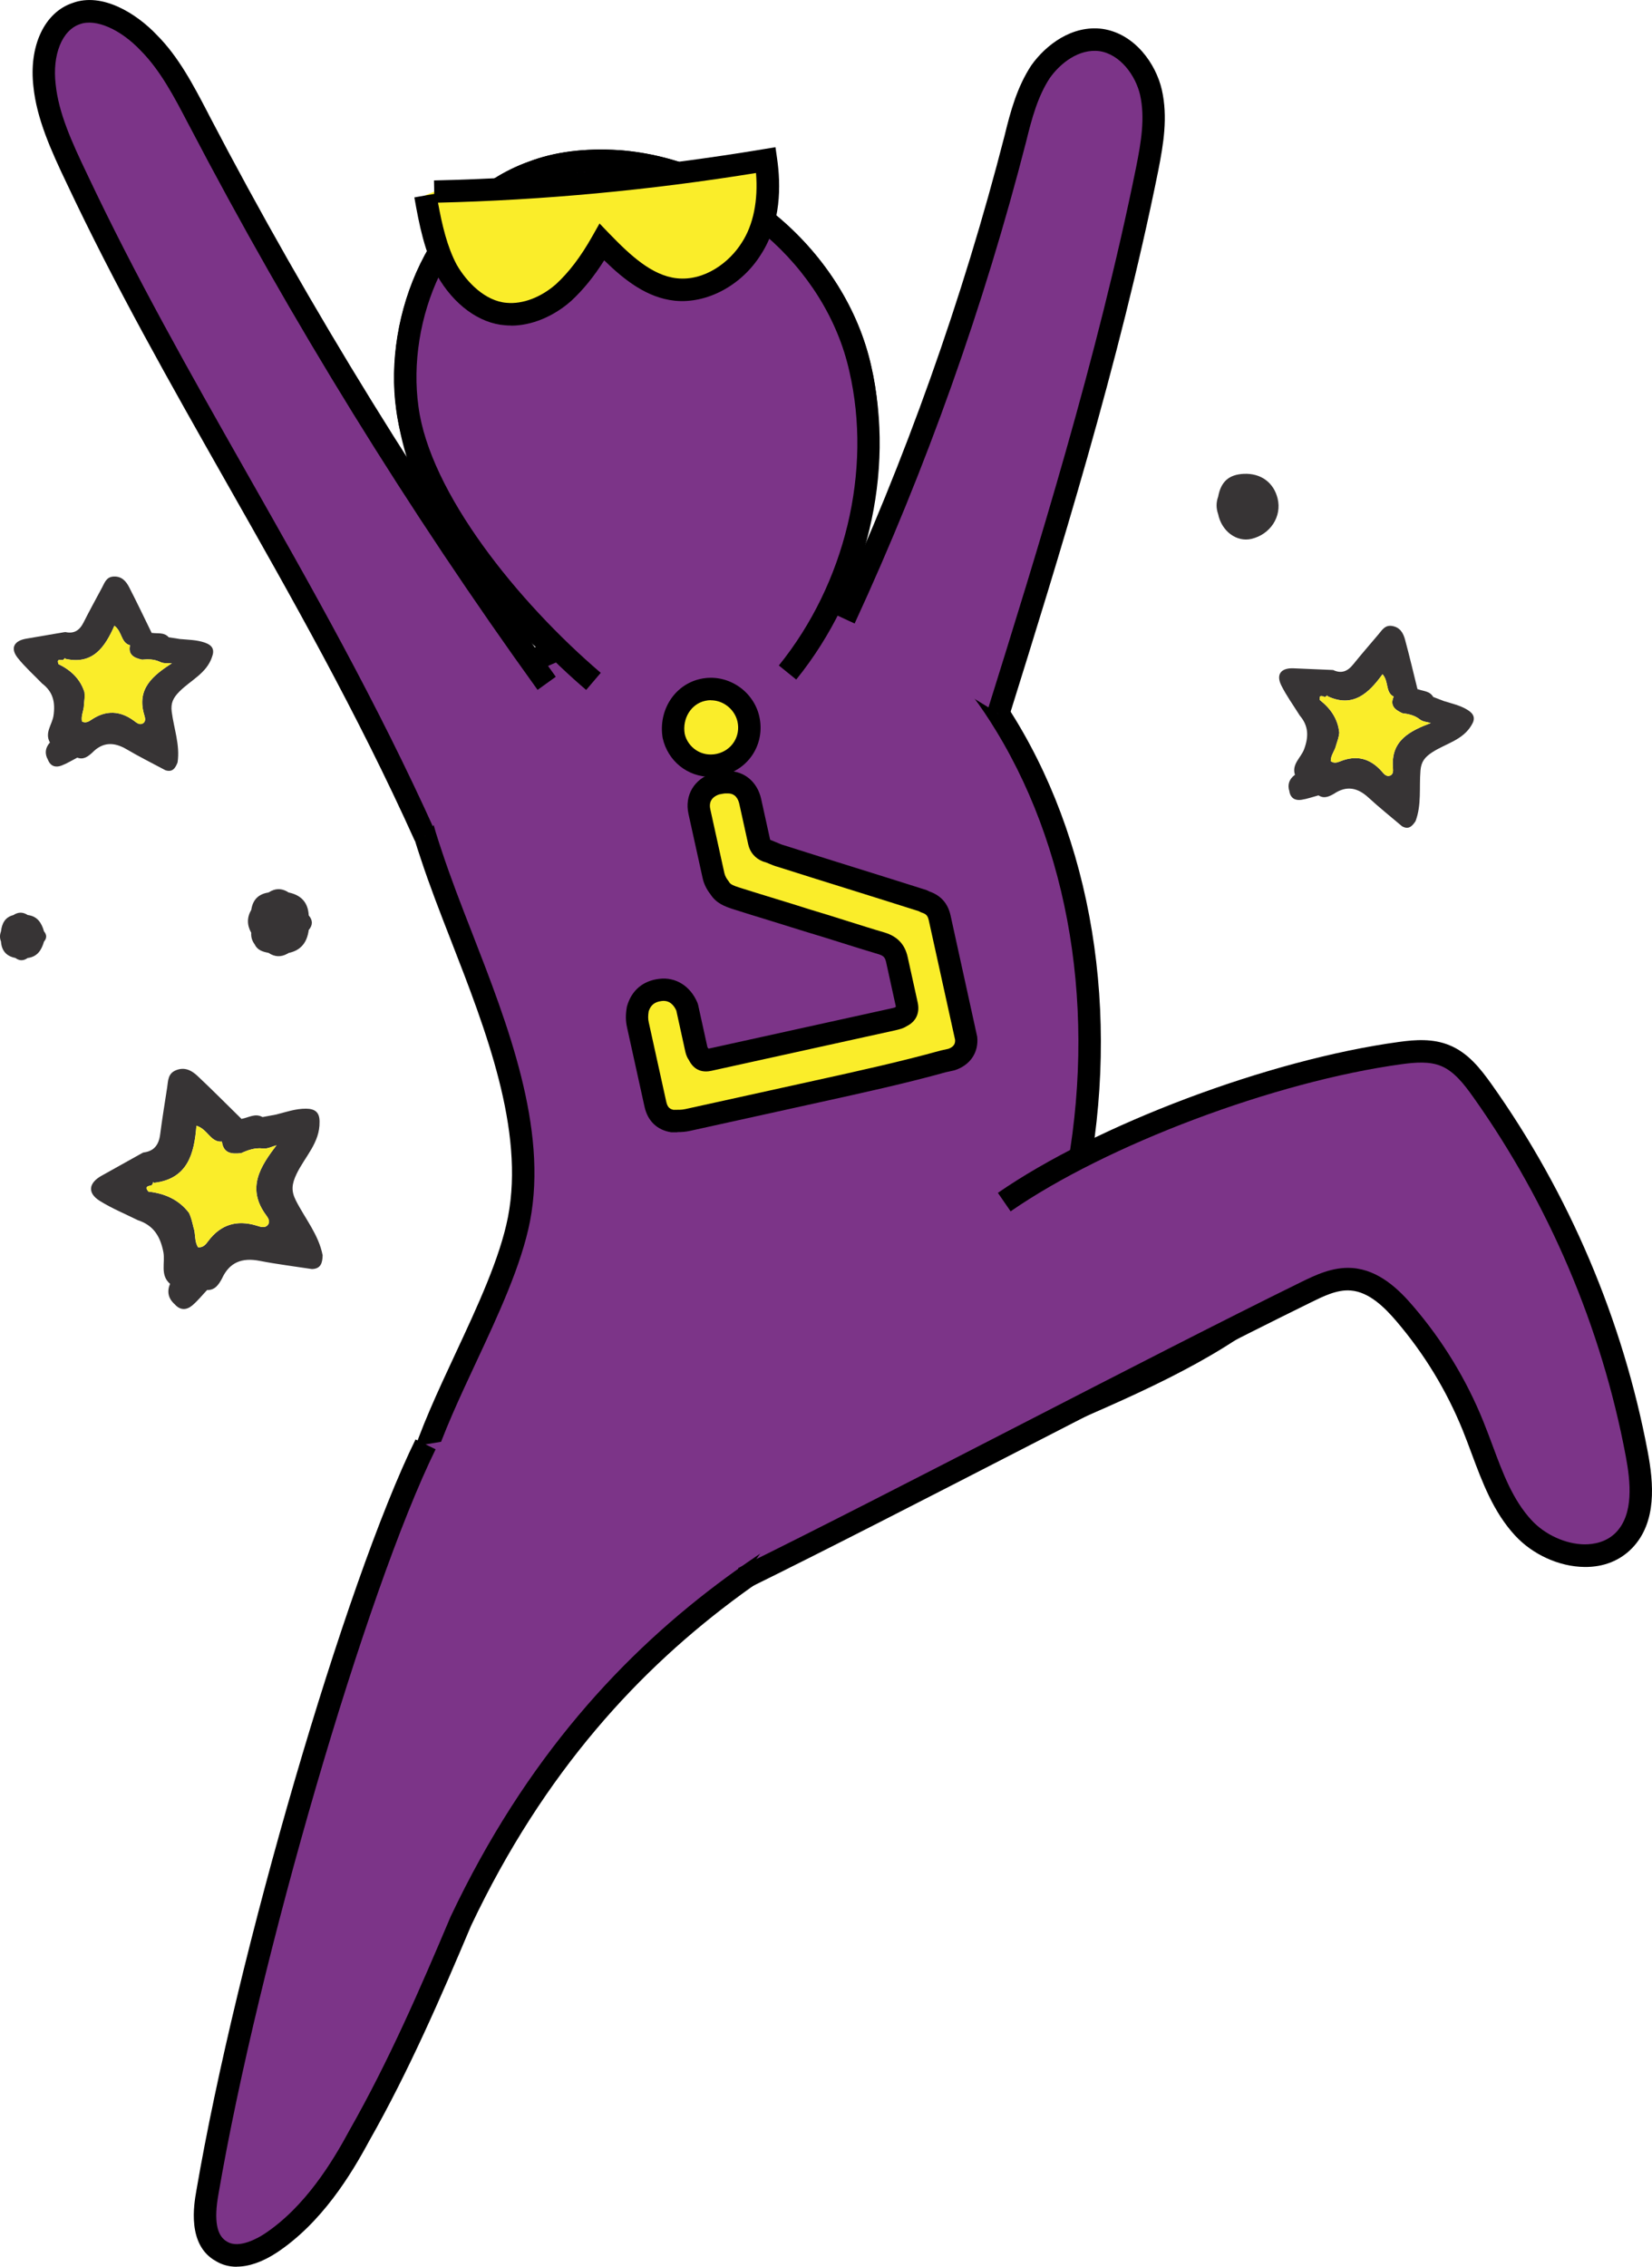
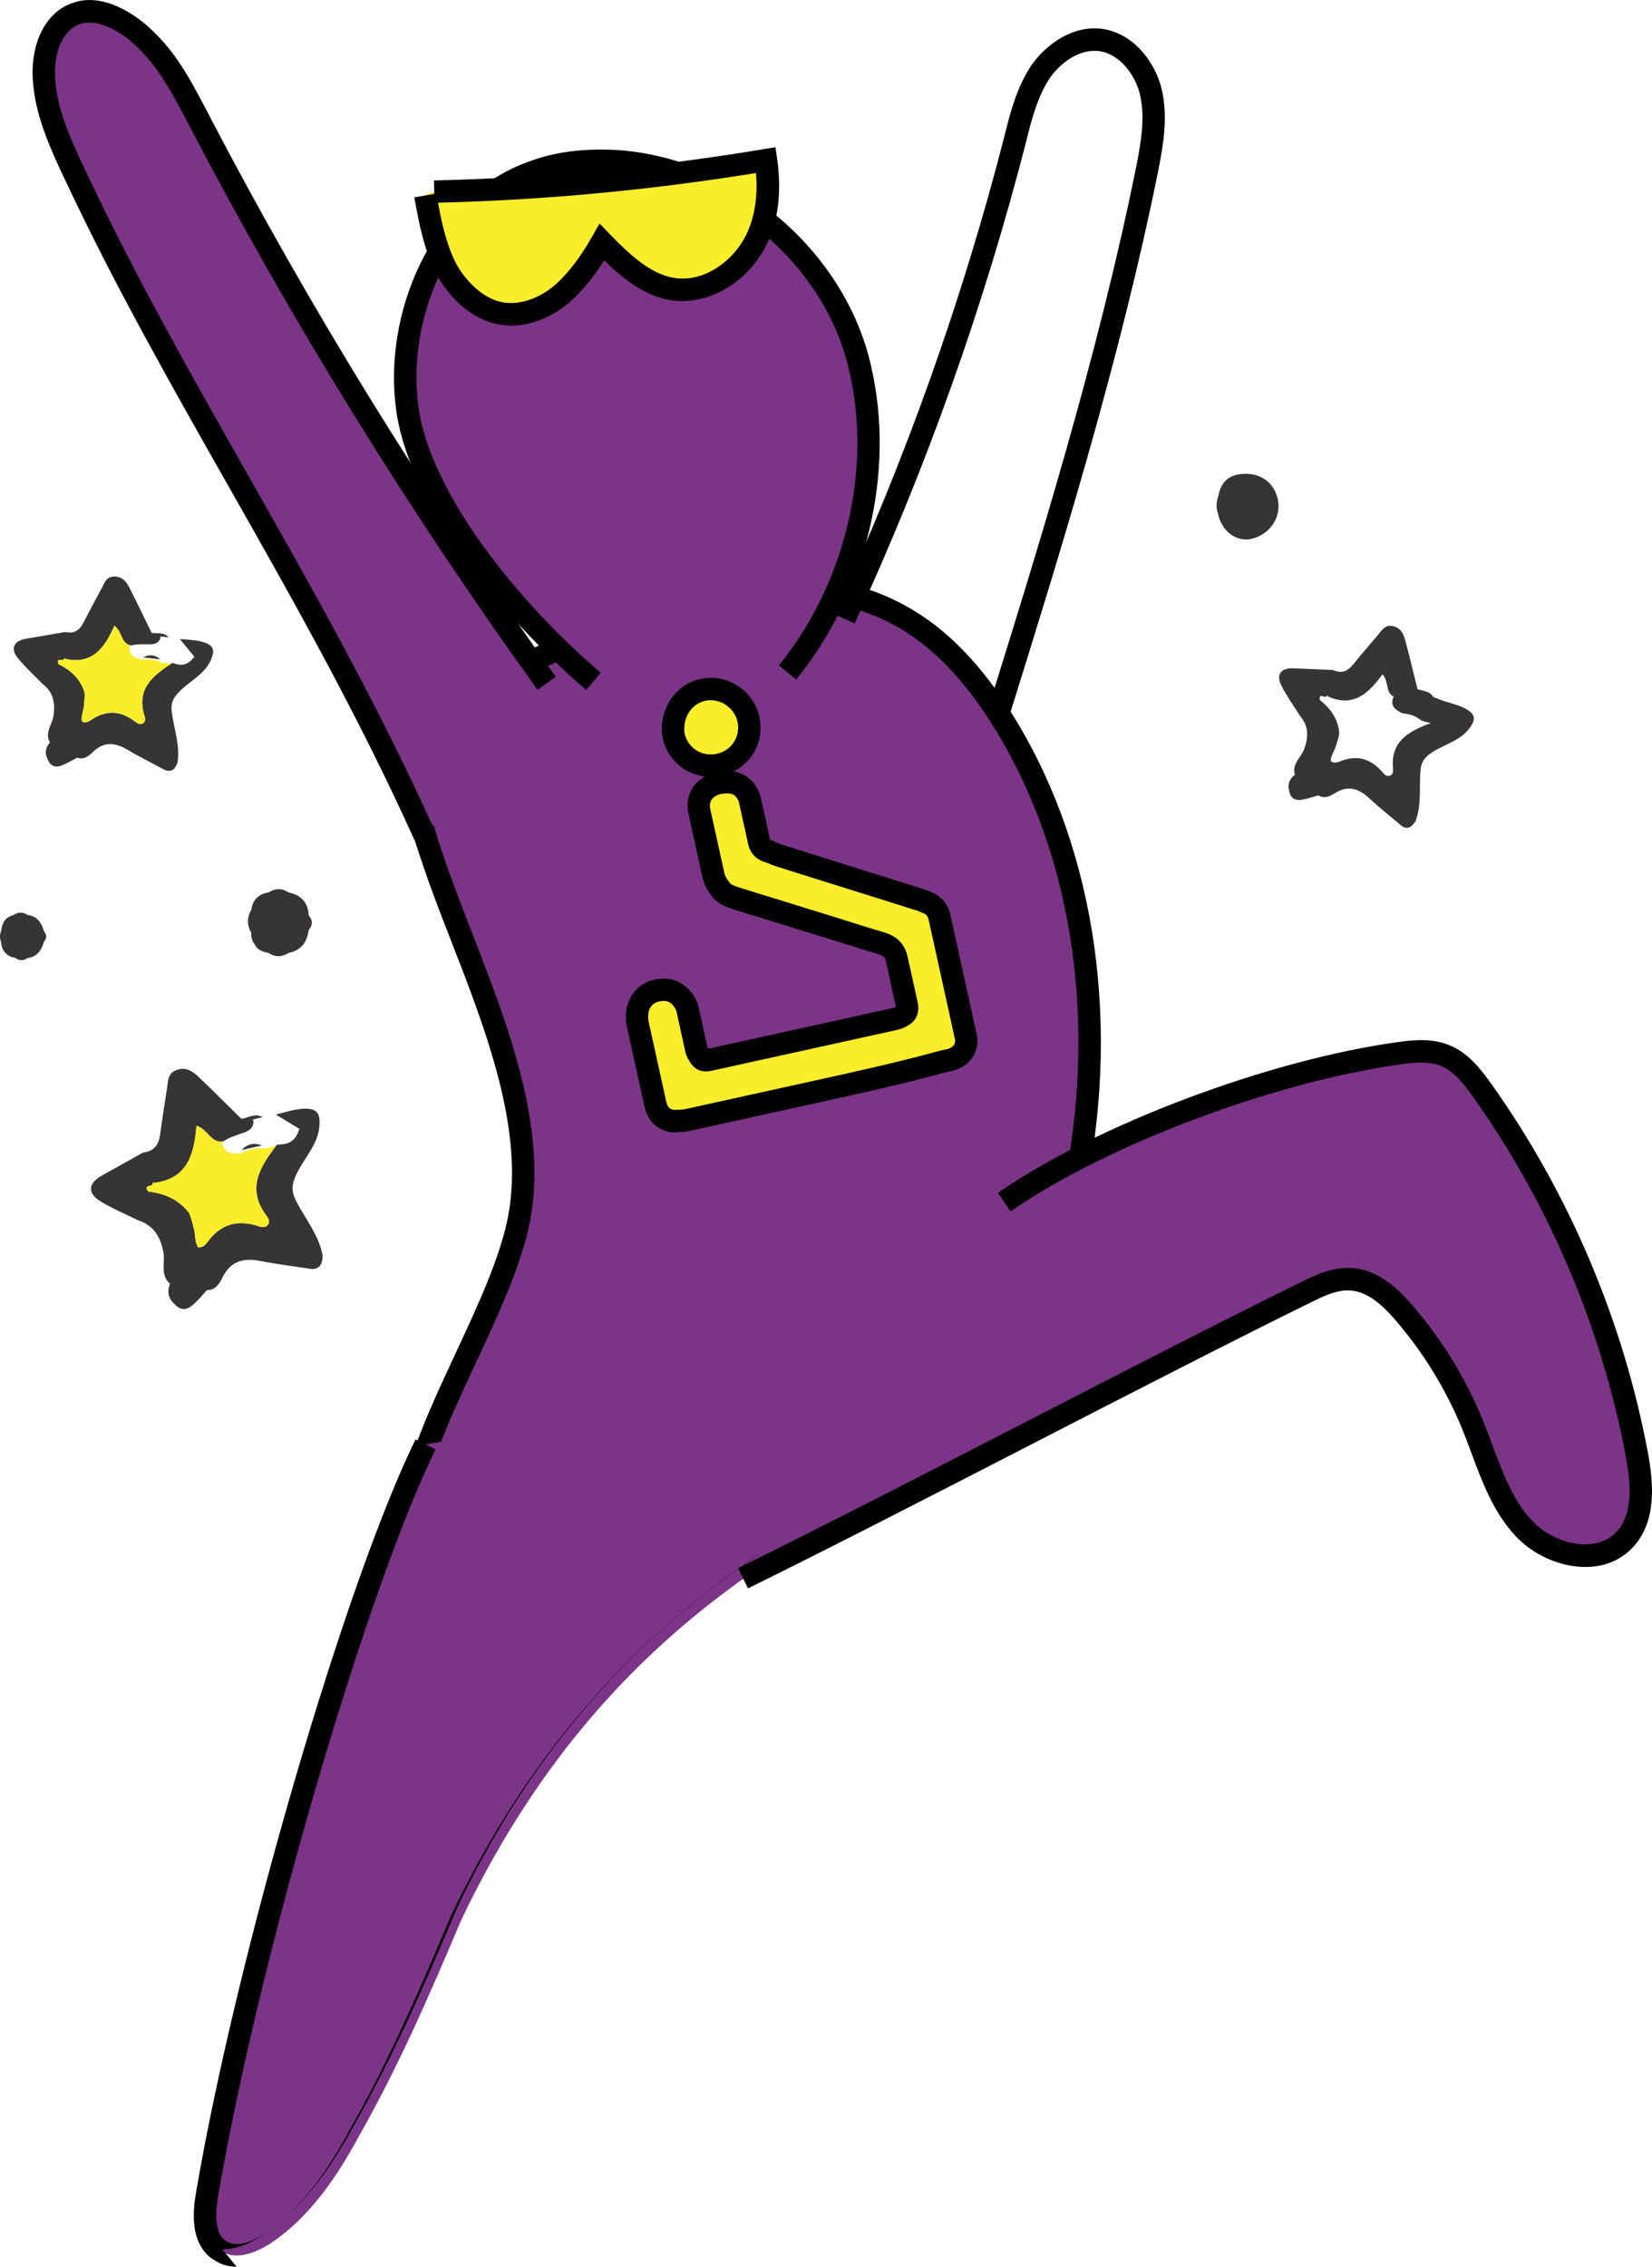
<svg xmlns="http://www.w3.org/2000/svg" xml:space="preserve" width="48.767mm" height="66.882mm" version="1.1" style="shape-rendering:geometricPrecision; text-rendering:geometricPrecision; image-rendering:optimizeQuality; fill-rule:evenodd; clip-rule:evenodd" viewBox="0 0 16022.62 21974.02">
  <defs>
    <style type="text/css"> .fil6 {fill:#FAED2A} .fil4 {fill:#373435;fill-rule:nonzero} .fil5 {fill:#373435;fill-rule:nonzero} .fil1 {fill:black;fill-rule:nonzero} .fil2 {fill:#0D71BA;fill-rule:nonzero} .fil0 {fill:#7C3488;fill-rule:nonzero} .fil3 {fill:#FAED2A;fill-rule:nonzero} </style>
  </defs>
  <g id="Layer_x0020_1">
    <g id="_2061612476992">
      <g id="_2062496858480">
        <path class="fil0" d="M4469.91 15464.05c-1260.45,-550.26 312.12,-2367.97 563.27,-3646.69 219.96,-1143.95 -495.52,-2453.09 -850.16,-3530.15 -86.05,-257.35 -171.27,-519.83 -128.66,-789.34 86.05,-581.54 697.19,-911.86 1236.14,-1150.06 1089.21,-477.25 2367.97,-954.47 3419.76,-391.17 446.83,238.17 783.27,642.42 1046.67,1077.06 825.81,1358.69 984.9,3052.93 642.38,4601.13 -6.08,0 -1619.49,3425.87 -5928.57,3830.08l-0.89 -0.85 0.07 0z" />
        <path class="fil1" d="M4452.29 15575.13l-25.17 -11.3c-246.02,-107.8 -411.18,-269.48 -491.15,-480.7 -193.85,-513.76 134.77,-1217.87 482.44,-1963.75 211.26,-452.91 430.3,-922.31 508.56,-1322.19 162.53,-842.27 -215.6,-1814.16 -549.4,-2671.28 -109.54,-280.75 -212.97,-546.77 -297.31,-804.1 -84.31,-252.95 -179.95,-540.7 -133,-840.6 91.27,-618.92 707.6,-970.11 1299.58,-1232.66 1128.34,-494.57 2422.7,-972.74 3515.4,-387.69 409.37,219.01 765.82,584.2 1088.33,1116.15 788.49,1296.17 1026.66,3002.53 655.43,4681.1l-19.12 85.19 -21.75 0c-358.15,671.92 -2073.22,3463.26 -5984.2,3829.23l-27.8 2.6 -0.89 0 0.03 0zm3181.59 -9765.56c-758.07,0 -1564.76,315.54 -2300.19,638.01 -536.39,238.2 -1096.18,551.14 -1171.81,1066.64 -39.1,248.61 43.47,498.05 124.29,738.88 83.48,252.98 185.11,515.5 293.82,793.65 344.22,884.95 734.54,1887.23 560.67,2791.27 -83.48,426.82 -307.69,907.52 -525.02,1372.59 -313.83,671.99 -638.08,1366.54 -476.4,1795.1 56.54,150.38 171.27,264.25 350.33,347.71 3872.66,-375.53 5515.65,-3192.89 5805.99,-3755.34l0 -1.71c355.56,-1619.46 126.03,-3261.53 -631.11,-4506.34 -301.64,-498.12 -630.23,-837.12 -1004.87,-1037.1 -322.51,-172.1 -668.5,-242.54 -1025.77,-242.54l0 -0.85 0.07 0.03z" />
        <g>
          <path class="fil2" d="M7516.76 6452.15c648.46,-801.5 1058.79,-1866.37 825.81,-2875.61 -238.2,-1077.06 -1242.22,-1933.33 -2349.7,-2013.3 -281.63,-18.2 -569.38,6.08 -825.81,104.31 -874.5,312.12 -1345.68,1358.72 -1217.87,2288 122.55,930.13 722.35,1725.52 1431.69,2337.51l2135.88 159.08zm0 0l0 0 0 0z" />
        </g>
-         <path class="fil1" d="M7602.02 6520.66l-168.68 -136.48c715.42,-884.07 1008.36,-1897.61 804.98,-2782.6 -226.86,-1024.03 -1194.41,-1853.32 -2251.46,-1928.99 -297.31,-20.01 -559.79,13.04 -779.75,97.35 -864.94,308.64 -1263.08,1346.5 -1148.35,2171.49 131.26,995.35 831.07,1783.77 1395.23,2269.73l-141.74 164.31c-850.16,-732.83 -1357.84,-1564.76 -1468.23,-2405.36 -126.03,-911.01 321.65,-2060.21 1289.2,-2404.44 246.91,-93.87 539.81,-131.26 869.28,-110.43 1149.24,82.6 2201.92,984.04 2448.79,2097.6 219.08,949.28 -90.38,2031.53 -847.53,2967.77l-1.71 0 -0.03 0.03z" />
        <g>
          <path class="fil0" d="M7638.26 6519.97c648.46,-801.5 937.98,-1933.33 705,-2943.46 -238.2,-1077.06 -1242.22,-1933.33 -2349.7,-2013.3 -281.67,-18.2 -569.38,6.08 -825.81,104.31 -874.5,312.12 -1345.65,1358.72 -1217.87,2288 122.58,930.13 1095.32,2043.69 1804.67,2649.6l1883.75 -85.19 -0.03 0.03zm0 0l0 0 0 0z" />
        </g>
        <path class="fil1" d="M5684.07 6687.56c-620.7,-530.25 -1708.17,-1698.58 -1842.05,-2717.41 -126.03,-911.01 321.65,-2060.21 1289.2,-2404.44 246.91,-93.87 539.81,-131.26 869.28,-110.43 1149.24,82.6 2201.92,984.04 2448.82,2097.6 236.46,1025.77 -42.58,2188.87 -726.76,3034.7l-168.68 -136.48c643.3,-795.39 905.82,-1887.23 684.14,-2850.38 -226.86,-1024.03 -1194.41,-1853.36 -2251.46,-1928.99 -297.31,-20.01 -559.79,13.01 -779.75,97.35 -864.94,308.64 -1263.08,1346.5 -1148.35,2171.49 109.54,835.34 966.66,1897.61 1768.16,2581.79l-140.85 165.2 -1.71 0z" />
        <g>
          <path class="fil0" d="M5303.08 6623.36c-1248.36,-1731.63 -2380.12,-3560.64 -3371.1,-5457.43 -140.85,-269.48 -281.67,-544.15 -489.48,-752.78 -201.66,-213.85 -489.41,-360.78 -703.3,-281.67 -238.17,79.12 -342.48,385.09 -305.98,697.19 30.42,299.9 171.24,605.88 312.12,899.7 1009.21,2141.07 2331.43,4056.13 3377.21,6375.37l1180.48 -1480.39 0.03 0zm0 0l0 0 0 0z" />
        </g>
        <path class="fil1" d="M4022.29 8148.82c-556.3,-1233.55 -1197.01,-2362.74 -1816.82,-3454.62 -558.96,-985.75 -1087.44,-1916.77 -1559.5,-2919.08 -151.26,-316.43 -290.34,-625.89 -321.65,-934.47 -46.1,-393.8 106.06,-720.64 379.87,-811.95 285.97,-106.02 618.92,100.83 817.11,310.35 211.26,211.23 354.67,486.81 493.78,752.81l12.16 24.35c981.45,1879.41 2113.24,3710.98 3363.28,5444.35l-176.46 126.92c-1256.12,-1742.04 -2392.28,-3582.32 -3378.95,-5470.44l-13.04 -24.35c-131.26,-252.1 -267.74,-512.01 -457.24,-702.38 -196.47,-207.78 -437.27,-312.12 -589.39,-256.43 -173.84,58.22 -269.48,297.24 -235.57,583.24 27.83,275.56 153.86,554.63 302.5,864.94 469.43,995.35 995.35,1922.88 1552.57,2905.18 622.41,1096.18 1265.68,2230.6 1825.53,3472.82l-198.21 89.53 0 -0.85 0.07 0.07z" />
        <g>
          <path class="fil3" d="M4210.65 1857.89c1083.13,-24.35 2153.26,-128.66 3218.13,-306.01 42.58,293.82 18.27,611.99 -140.82,856.27 -153.01,245.13 -440.75,428.56 -734.57,397.25 -287.71,-30.42 -519.83,-257.29 -715.42,-458.99 -104.31,183.43 -219.96,348.59 -372.91,489.41 -153.01,134.77 -360.78,226.04 -556.37,207.78 -245.13,-18.27 -452.91,-213.85 -575.46,-428.56 -116.5,-219.96 -165.2,-477.25 -207.78,-722.39l85.19 -34.76zm0 0l0 0 0 0z" />
        </g>
        <path class="fil1" d="M4957.64 3155.6c-20.01,0 -39.98,-0.85 -59.11,-2.6 -250.39,-18.27 -497.23,-199.04 -658.91,-482.44 -121.7,-231.23 -173.84,-490.3 -220.79,-757.18l192.99 -33.87 -2.6 -130.4c1056.16,-23.49 2133.22,-126.07 3202.45,-304.27l109.54 -18.2 15.64 109.51c37.36,257.35 40.84,627.63 -157.34,931.94 -186.91,299.01 -523.32,478.96 -836.26,446.8 -268.62,-28.65 -485.93,-199.04 -683.25,-391.17 -100.83,159.08 -204.29,286 -320.76,393.8 -173.02,152.97 -385.98,239.05 -581.57,239.05l0 -0.89 -0.03 -0.07zm-709.34 -1190.05c39.98,217.3 87.79,424.26 180.8,599.8 95.64,166.9 275.59,354.67 486.81,370.31 153.86,13.93 331.21,-53.06 477.25,-181.69 126.03,-116.5 238.17,-263.4 350.3,-461.58l71.3 -126.03 100.83 104.31c195.55,201.66 406.84,400.73 649.35,426.82 267.74,28.65 510.27,-153.86 630.26,-346.85 111.25,-171.24 159.08,-406.84 137.3,-673.69 -1030.99,166.9 -2068,263.4 -3085.98,287.71l1.71 0.89 0.07 0z" />
        <g>
-           <path class="fil0" d="M8190.71 5999.21c691.11,-1498.65 1248.36,-3059.01 1657.77,-4655.96 54.74,-225.98 116.47,-452.91 245.13,-648.46 134.77,-189.51 354.67,-336.4 587.68,-305.98 245.13,36.5 428.56,269.48 483.33,507.64 54.74,245.16 12.16,495.52 -36.57,740.62 -360.75,1786.4 -899.7,3536.33 -1443.88,5280.08l-1493.49 -917.97 0.03 0.03zm0 0l0 0 0 0z" />
-         </g>
+           </g>
        <path class="fil1" d="M9786.65 6949.22l-207.74 -65.18c475.51,-1522.14 1066.61,-3415.45 1441.29,-5268.81 47.8,-239.94 86.97,-473.77 37.36,-695.44 -43.43,-187.77 -192.07,-393.77 -393.77,-424.19 -199.04,-26.09 -380.76,117.33 -482.48,261.66 -115.58,176.46 -173.84,390.29 -227.75,611.14 -409.37,1595.18 -969.23,3168.55 -1664.67,4675.87l-197.33 -91.27c690.22,-1496.06 1245.67,-3056.41 1651.63,-4637.66 58.25,-239.05 121.73,-472.03 259.06,-681.55 140.82,-198.18 395.54,-393.77 691.96,-353.78 312.94,46.95 517.24,339.06 574.6,591.16 59.11,263.4 16.53,521.57 -35.61,785.83 -376.39,1864.63 -970.11,3764.9 -1446.51,5291.38l0 0.85 -0.03 0z" />
        <g>
          <path class="fil0" d="M4127.46 14001.63c-672.81,1370.88 -1725.55,4967.99 -2116.72,7255.99 -36.5,207.74 -48.69,465.06 140.82,569.38 140.85,86.05 330.36,12.16 471.18,-79.12 379.02,-251.21 648.46,-648.46 862.35,-1046.63 379.02,-666.73 685,-1370.88 984.9,-2080.22 2090.64,-4409.02 5973.75,-4474.24 7800.99,-5975.49l-8143.47 1356.09 -0.03 0zm0 0l0 0 0 0z" />
        </g>
-         <path class="fil1" d="M2295.13 21973.99c-73.04,0 -140.82,-18.27 -199.92,-53.92 -284.23,-155.6 -213.85,-551.11 -191.25,-680.63 392.06,-2288.85 1444.77,-5898.15 2126.32,-7285.56l194.73 95.64c-674.58,1373.44 -1718.59,4953.2 -2107.16,7226.45 -44.32,250.39 -16.53,399.85 86.05,455.5 117.33,71.3 305.13,-39.98 359.89,-75.63 395.54,-261.66 661.54,-699.81 826.7,-1006.65 379.87,-668.44 680.66,-1361.29 980.56,-2070.63 1458.64,-3076.42 3791.84,-4072.65 5666.88,-4873.27 862.35,-368.57 1607.27,-685.88 2164.49,-1143.98l138.25 167.76c-581.57,478.14 -1376.07,817.14 -2217.52,1176.18 -1841.17,785.83 -4132.61,1764.65 -5553.93,4761.95 -288.6,683.32 -604.17,1411.78 -988.38,2087.19 -174.72,325.13 -459.84,793.65 -897.08,1083.13 -138.25,90.38 -270.36,135.59 -387.72,135.59l-0.89 0.89 -0.03 -0.03z" />
+         <path class="fil1" d="M2295.13 21973.99c-73.04,0 -140.82,-18.27 -199.92,-53.92 -284.23,-155.6 -213.85,-551.11 -191.25,-680.63 392.06,-2288.85 1444.77,-5898.15 2126.32,-7285.56l194.73 95.64c-674.58,1373.44 -1718.59,4953.2 -2107.16,7226.45 -44.32,250.39 -16.53,399.85 86.05,455.5 117.33,71.3 305.13,-39.98 359.89,-75.63 395.54,-261.66 661.54,-699.81 826.7,-1006.65 379.87,-668.44 680.66,-1361.29 980.56,-2070.63 1458.64,-3076.42 3791.84,-4072.65 5666.88,-4873.27 862.35,-368.57 1607.27,-685.88 2164.49,-1143.98c-581.57,478.14 -1376.07,817.14 -2217.52,1176.18 -1841.17,785.83 -4132.61,1764.65 -5553.93,4761.95 -288.6,683.32 -604.17,1411.78 -988.38,2087.19 -174.72,325.13 -459.84,793.65 -897.08,1083.13 -138.25,90.38 -270.36,135.59 -387.72,135.59l-0.89 0.89 -0.03 -0.03z" />
        <g>
          <path class="fil0" d="M9740.26 11652.3c989.23,-684.11 2648.68,-1281.32 3841.35,-1444.74 146.04,-20.01 299.9,-31.31 436.38,24.35 154.75,63.44 262.51,202.52 359.04,339 744.99,1048.34 1259.6,2259.25 1497.8,3523.22 53.88,287.71 80.86,623.29 -121.7,834.52 -255.58,266.88 -730.17,152.12 -979.71,-119.95 -249.47,-272.11 -347.71,-644.98 -485.93,-987.53 -159.94,-394.66 -384.24,-763.22 -660.65,-1086.62 -137.37,-160.83 -306.87,-319.02 -518.09,-334.66 -157.34,-11.3 -306.87,59.96 -447.72,128.66 -1472.57,721.5 -3981.32,2047.17 -5453.03,2769.59l2532.24 -3645.8 0 -0.03zm0 0l0 0 0 0z" />
        </g>
        <path class="fil1" d="M7254.05 15396.17l-95.61 -194.7c735.43,-360.78 1746.41,-880.65 2725.23,-1383.89 978.85,-503.31 1991.51,-1024.03 2728.68,-1385.66 139.96,-68.67 312.94,-153.86 503.31,-139.93 259.06,19.12 452.91,208.63 592.87,372.91 286,333.81 514.61,709.34 678.92,1116.19 30.42,75.63 59.11,152.12 87.79,228.61 100.83,272.11 196.47,528.54 378.13,725.87 130.4,141.74 332.1,233.83 515.5,235.57 86.08,0 211.26,-19.12 306.01,-117.33 172.1,-179.95 139.93,-489.41 93.01,-738.88 -233.9,-1244.88 -745.88,-2447.94 -1479.56,-3480.6 -87.82,-123.47 -184.32,-248.65 -312.12,-300.79 -111.28,-46.1 -248.61,-35.61 -380.76,-17.38 -1230.03,167.76 -2861.71,781.49 -3793.55,1426.47l-123.44 -179.06c957.1,-661.44 2628.7,-1290.84 3888.3,-1462.97 161.71,-22.6 332.95,-33.91 492.04,32.13 180.8,73.89 299.9,226.93 406.84,376.39 751.92,1057.87 1276.13,2290.53 1516.03,3566.65 56.54,300.79 90.38,678.06 -149.49,929.27 -117.33,122.58 -278.18,187.77 -465.06,185.17 -244.24,-2.63 -502.49,-119.99 -673.69,-306.01 -210.37,-228.61 -317.28,-517.21 -421.6,-797.13 -27.83,-74.75 -55.66,-149.52 -85.19,-222.49 -156.49,-385.09 -372.91,-740.62 -643.27,-1057.08 -112.13,-131.26 -264.32,-284.23 -443.35,-297.24 -133,-11.3 -270.36,58.22 -392.06,118.21 -735.4,360.75 -1746.38,880.58 -2725.2,1383.89 -978.85,503.31 -1991.55,1024.03 -2728.72,1385.63l0 -1.71 0 -0.1z" />
        <path class="fil3" d="M7929.78 10581.19c-416.41,91.27 -843.26,185.11 -1258.75,277.26 -53.06,12.16 -98.2,10.42 -143.41,9.56 -92.16,-13.04 -149.52,-67.81 -170.39,-164.31 -56.54,-256.43 -113.02,-512.01 -169.5,-768.45 -12.16,-53.06 -10.45,-98.24 -0.89,-156.46 32.13,-107.8 107.8,-169.53 217.34,-181.69 119.95,-14.78 212.97,53.88 260.77,166.02l16.53 74.78 70.41 319.88c4.34,21.75 9.56,42.58 24.35,61.73 22.6,51.29 48.63,67.81 101.69,55.62l53.06 -12.16 1728.15 -380.76c32.13,-6.97 64.3,-13.9 82.56,-29.57 51.29,-22.57 65.18,-59.11 53.88,-112.13l-30.42 -139.08c-20.86,-95.61 -44.32,-202.52 -66.07,-299.05 -19.12,-85.19 -62.59,-131.26 -146.93,-158.23 -239.05,-70.41 -480.7,-151.26 -719.79,-221.67 -228.64,-73.04 -467.69,-143.45 -696.33,-215.6 -60.03,-19.98 -120.81,-40.84 -156.49,-99.91 -30.42,-38.24 -50.43,-78.23 -60.03,-120.81 -44.32,-202.52 -91.27,-416.41 -136.48,-618.96 -27.8,-127.77 38.28,-232.09 164.31,-271.22 32.13,-6.93 74.78,-16.53 108.65,-13.04 111.28,-1.71 193.88,69.55 219.96,186.91 23.49,106.88 49.58,224.27 73.04,331.18l13.9 64.33c9.56,42.58 37.39,70.41 74.75,84.34 47.84,12.16 86.08,36.5 133.88,48.63 457.24,145.22 924.94,288.6 1382.18,433.79l13.04 8.67c84.31,26.09 127.77,72.15 146.9,158.23 74.75,341.63 153.01,693.67 227.75,1035.33l27.83 127.77c10.42,98.24 -39.1,176.46 -143.45,210.37l-74.75 16.53c-390.32,108.65 -805.84,199.92 -1222.21,291.19l0.85 0.89 0.1 0.07z" />
        <path class="fil1" d="M6570 10976.6c-15.64,0 -31.28,0 -46.1,0l-12.16 0c-137.37,-20.86 -230.41,-108.65 -260.84,-249.47l-169.5 -768.45c-13.93,-63.51 -14.78,-120.81 -1.71,-197.33l3.48 -13.04c44.32,-148.7 153.86,-240.8 308.58,-259.06 160.83,-20.86 304.27,68.67 372.91,232.12l6.08 19.12 86.97 394.66c1.71,6.93 3.48,16.49 5.19,19.12l9.56 11.3 35.61 -7.82 1729 -380.76c14.78,-3.48 36.57,-7.82 43.47,-11.3l8.67 -6.97 -94.75 -431.16c-10.45,-46.95 -25.23,-62.59 -73.04,-77.37 -118.21,-34.76 -239.05,-73.04 -360.75,-111.25 -119.95,-37.39 -239.05,-75.63 -358.15,-110.43 -116.47,-36.5 -232.98,-73.04 -349.45,-108.65 -117.33,-35.61 -234.72,-72.15 -349.45,-108.65 -66.99,-22.6 -155.6,-52.17 -212.11,-140.82 -39.1,-49.58 -65.22,-103.46 -77.37,-160.83l-136.48 -618.92c-39.98,-181.69 55.62,-341.63 238.2,-398.14l8.67 -2.63c37.39,-7.82 86.97,-19.12 136.48,-15.64 159.08,0 285.15,106.06 321.65,272.11l86.97 394.66c26.94,10.42 53.88,21.68 78.23,32.13 16.49,6.93 33.02,14.72 50.43,19.12 234.68,74.75 465.92,146.9 696.33,219.01 231.23,72.15 462.47,144.3 691.96,217.34l26.94 13.04c112.13,39.1 179.95,115.58 206,232.98l258.18 1175.29c16.49,151.26 -66.99,276.44 -218.19,325.13l-38.24 8.67 -47.84 10.42c-386.84,107.8 -811.88,200.81 -1222.21,291.19l-1258.75 277.26c-46.1,10.45 -86.97,12.16 -124.29,12.16l1.71 1.71 0.1 0.13zm-33.02 -218.19c38.24,0 72.15,1.71 110.36,-6.93l1258.75 -277.26c407.7,-89.56 829.3,-182.54 1217.02,-290.37l74.75 -16.49c60.85,-21.75 67.81,-58.25 65.22,-88.68l-254.73 -1156.2c-10.45,-46.92 -25.23,-62.59 -73.04,-77.34l-26.94 -13.04c-224.27,-71.3 -450.28,-141.74 -677.18,-212.97 -231.23,-72.15 -462.47,-144.3 -691.96,-217.34 -25.17,-6.08 -53.06,-18.2 -76.52,-27.83 -16.53,-6.93 -33.05,-14.72 -51.29,-19.12l-13.04 -4.34c-73.04,-28.65 -124.29,-87.79 -140.82,-162.57l-86.97 -394.66c-10.42,-46.1 -37.39,-101.69 -109.54,-101.69 0,0 -1.71,0 -2.6,0l-6.97 0 -6.93 0c-15.64,-1.71 -47.84,5.19 -69.55,9.56 -42.58,13.9 -106.06,51.29 -86.08,142.56l136.48 618.92c6.08,26.09 18.27,51.29 38.24,75.63l8.67 13.04c13.93,23.46 46.1,35.61 97.35,52.14 112.13,35.61 228.61,71.3 345.11,106.94 117.33,35.61 234.72,72.15 349.51,108.65 118.21,34.76 239.05,73.04 359.89,111.28 119.95,37.36 239.05,75.6 358.12,110.36 123.44,38.24 195.55,116.47 221.67,239.05l96.5 437.27c22.6,102.57 -15.64,185.17 -104.31,229.49 -36.5,24.35 -78.23,33.05 -114.73,41.73l-1781.21 392.06c-70.41,15.64 -163.42,8.67 -219.9,-106.06 -24.35,-34.76 -31.31,-69.55 -36.57,-93.87l-84.31 -384.24c-22.6,-49.58 -64.33,-102.57 -142.59,-92.16 -66.07,7.85 -105.17,38.28 -125.18,99.12 -6.93,45.21 -6.93,73.89 0.89,108.65l169.5 768.45c12.16,56.54 36.57,72.15 73.89,79.12l0.89 -0.89 0.13 0z" />
        <path class="fil3" d="M6815.6 6686.77c202.52,-44.32 400.73,91.27 442.46,282.52 44.32,202.52 -80,398.14 -282.52,442.46 -202.52,44.35 -398.14,-80 -442.46,-282.52 -33.91,-205.15 91.27,-400.73 282.52,-442.46z" />
        <path class="fil1" d="M6891.98 7530.85c-220.79,0 -414.63,-150.38 -465.06,-377.28 -44.32,-268.62 116.47,-517.24 365.94,-572.01 126.03,-27.8 254.69,-3.48 364.23,67.81 105.17,68.67 181.69,177.35 207.74,298.16 58.25,262.55 -102.57,514.64 -365.94,572.01 -36.5,7.82 -72.15,12.16 -106.88,12.16l0 -0.85 -0.03 0zm2.6 -743.25c-18.2,0 -36.5,1.71 -54.74,6.08 -136.48,29.57 -223.45,170.39 -199.1,319.02 13.93,64.33 54.77,123.44 113.02,160.83 58.25,37.39 128.66,49.58 199.04,33.91 144.3,-32.13 232.09,-169.5 199.92,-312.94 -14.72,-65.18 -56.48,-124.29 -114.73,-162.57 -43.47,-28.65 -93.87,-43.47 -143.45,-43.47l0 -0.85 0.03 0z" />
      </g>
    </g>
    <path class="fil4" d="M11814.57 4815.67c26.88,-146.93 104.45,-215.99 249.76,-222.33 164.21,-7.13 288.17,83.02 326.84,237.67 43.76,174.92 -69.85,350.3 -254.63,393.01 -143.84,33.22 -289.16,-75.57 -322.21,-241.29 -19.55,-55.72 -19.94,-111.41 0.23,-167.07z" />
    <path class="fil4" d="M2799.78 8651.7c120.64,25.23 188.36,96.86 194.6,222.26 40.67,47.15 40.15,94.26 0,141.38 -15.57,117.49 -73.6,197.82 -195,222.56 -4.11,3.32 -8.35,5.82 -12.62,7.56 -61.08,34.14 -121.96,32.2 -182.64,-8.61 -56.08,-10.19 -108.62,-26.05 -135.1,-83.91 -24.44,-32.86 -35.55,-69.62 -32.26,-110.56 -42.22,-74.38 -42.65,-148.7 0.53,-222.92 14.19,-96.76 69.26,-152.97 166.28,-167.53 65.35,-42.51 130.76,-43.27 196.21,-0.23z" />
    <path class="fil4" d="M268.66 8870.19c94.59,11.27 134.74,76.75 158.3,158.79 27.96,32.95 27.99,65.91 -0.16,98.76 -23.89,81.97 -64.26,147.52 -158.76,159.02 -1.61,1.35 -3.29,2.46 -4.93,3.42 -38.11,25.17 -76.13,24.48 -113.97,-3.91 -87.79,-16.85 -133.59,-70.51 -139.54,-159.08 -12.94,-32.49 -12.55,-64.99 -0.26,-97.51 9.27,-76.29 37.75,-138.02 120.25,-158.82 43.34,-28.78 86.8,-31.11 130.37,-6.01 2.99,1.28 5.88,3.02 8.71,5.36z" />
    <g id="_2061617348576">
      <path class="fil5" d="M13597.68 8009.35c-108.59,-92.22 -220.23,-181.16 -324.94,-277.56 -104.97,-96.66 -212.38,-119.17 -334.33,-37.19 -47.94,27.24 -96.27,50.6 -150.57,15.61 -55.33,14.85 -109.9,34.6 -166.15,43.11 -59.96,9 -104.84,-15.9 -116.21,-81.97 0.53,-59.47 17.87,-113.22 54.11,-160.63 -33.15,-103.63 58.22,-165.56 88.58,-246.84 46,-123.11 44.09,-226.96 -41.53,-327.07 23.29,-103.1 113.09,-121.17 193.52,-151.43 104.22,81.51 175.84,182.48 189.48,318.1 -3.88,41.96 -18.37,81.25 -30.98,120.94 -11.56,53.23 -53.26,96.92 -51.75,153.79 33.12,25.4 66.07,12.19 94.26,1.02 157.21,-62.39 288.3,-27.4 399.62,97.61 20.34,22.8 43.04,55.13 80.3,42.45 31.44,-10.65 31.61,-45.67 29.31,-71.43 -24.41,-274.01 168.05,-362.95 373.53,-441.51 72.91,48.72 144.04,56.12 211.95,-9.46 59.53,6.47 120.05,7.89 176.3,32.49 -84.86,145.81 -250.55,178.63 -378.92,261.69 -74.42,48.13 -109.14,92.55 -116.27,177.98 -13.63,163.72 12.22,331.51 -47.54,490.69 -31.87,48.49 -67.55,86.87 -131.75,49.61z" />
      <path class="fil5" d="M12929.67 6494.96c79.08,37.59 139.63,13.93 192.83,-51.94 80.56,-99.68 164.7,-196.47 247.53,-294.28 34.99,-41.3 62.65,-91.96 132.18,-80.56 76.98,12.65 108.06,68.9 125.15,131.98 43.11,158.89 80.56,319.32 120.28,479.13 14.49,33.25 71.85,16.79 74.35,64.07 -31.54,56.12 -82.27,49.41 -132.08,37.55 -53.32,-12.71 -106.12,-26.25 -161.52,-23.29 -96.73,-37.32 -53.23,-147.26 -119.36,-221.57 -131.98,182.12 -284.16,328.95 -532.25,213.53 -41,-96.96 -58.22,-189.15 52.9,-254.59z" />
      <path class="fil5" d="M12929.67 6494.96c-77.64,67.39 -36.17,160 -51.06,240.7 -9.63,10.61 -24.74,23.46 -35.02,18.99 -59.37,-25.76 -40.41,19.55 -43.34,45.27 -64.56,45.64 -129.09,91.27 -193.65,136.91 -60.42,-97.05 -128.5,-190.26 -179.26,-292.08 -53.69,-107.73 -2.63,-171.5 119.2,-166.12 127.71,5.65 255.42,10.88 383.12,16.33z" />
      <path class="fil5" d="M13519.55 6748.05c36.7,-70.01 87,-25.23 131.95,-14.46 56.38,13.54 112.23,54.44 167.17,-2.73 32.76,-10.09 59.14,0.43 81.18,25 34.27,13.27 68.5,26.48 102.8,39.69 58.15,57.6 122.75,111.94 106.19,207.74 -64.89,85.39 -131.78,141.74 -211.62,14.95 -40.64,-22.28 -91.96,-15.15 -129.35,-46.52 -48.86,-37.85 -106.55,-50.66 -166.28,-57.92 -72.38,-32.99 -126.03,-75.34 -82.04,-165.75z" />
      <path class="fil5" d="M14108.84 7003.3c-35.38,-69.26 -70.8,-138.48 -106.19,-207.78 78.66,24.87 159.51,41.73 231.73,86.54 63.71,39.56 77.47,84.7 37.82,147.29 -59.8,24.64 -115.16,21.68 -163.36,-26.05z" />
      <path class="fil5" d="M12559.59 7510.71c-18,53.52 -36.04,107.04 -54.11,160.6 -20.3,-66.43 -1.51,-119.76 54.11,-160.6z" />
      <path class="fil5" d="M13899.85 6755.87c-27.07,-8.31 -54.15,-16.66 -81.18,-25 -28.06,-11.17 -60.58,-16.16 -71.03,-51.58 52.6,21.85 118.94,16.43 152.22,76.59z" />
      <path class="fil5" d="M12967.98 7090.89c21.22,56.22 5.45,100.01 -44.45,132.27 14.78,-44.09 29.6,-88.18 44.45,-132.27z" />
      <path class="fil5" d="M13775.72 6948.46c-52.96,-18.1 -105.96,-36.17 -158.92,-54.24 65.45,-18.43 118.34,-0.16 158.92,54.24z" />
    </g>
    <g id="_2061617357120">
      <path class="fil5" d="M1604.09 7466.49c-125.57,-67.32 -253.44,-130.76 -376.09,-202.95 -122.94,-72.38 -232.71,-71.79 -334.7,34.04 -41.1,36.7 -83.42,69.72 -143.91,46.95 -50.96,26.15 -100.11,56.97 -153.33,77.11 -56.71,21.45 -105.83,6.54 -130.86,-55.66 -11.99,-58.25 -6.37,-114.47 19.09,-168.42 -54.24,-94.33 22.05,-174.13 34.63,-259.98 19.02,-130.04 -4.7,-231.14 -109.47,-310.97 1.05,-105.69 85.06,-142.26 157.31,-188.79 119.03,57.73 210.31,141.38 252.16,271.09 5.06,41.82 -0.82,83.29 -4.8,124.75 -0.1,54.44 -31.64,105.96 -18.2,161.22 37.72,17.87 67.16,-1.97 92.36,-18.83 140.55,-94.1 276.08,-87.49 411.21,11.27 24.67,18 53.69,44.85 87.43,24.61 28.52,-17.02 21.29,-51.32 13.63,-75.99 -81.58,-262.74 87.85,-390.19 272.2,-510.27 81.51,32.3 152.61,24.54 205.21,-53.85 59.53,-6.21 119,-17.54 179.16,-5.36 -52.27,160.4 -207.32,227.36 -315.31,335.58 -62.65,62.75 -87.23,113.48 -76.19,198.48 21.13,162.9 81.71,321.52 56.81,489.71 -20.93,54.15 -47.74,99.16 -118.34,76.26z" />
      <path class="fil5" d="M632.2 6126.66c85.23,20.11 139.47,-15.77 177.58,-91.37 57.76,-114.43 119.63,-226.77 180.05,-339.79 25.5,-47.74 41.86,-103.1 112.23,-106.58 77.9,-3.88 120.15,44.58 150.12,102.64 75.6,146.27 145.98,295.24 218.49,443.08 21.16,29.47 73.76,1.28 86.15,46.98 -19.02,61.5 -70.01,65.61 -121.2,64.49 -54.8,-1.18 -109.28,-3.32 -162.8,11.24 -102.44,-16.1 -83.02,-132.73 -163.36,-191.45 -90.68,205.8 -208.53,381.38 -475.35,320.8 -60.49,-86.18 -96.76,-172.69 -1.91,-260.05z" />
      <path class="fil5" d="M632.2 6126.66c-61.7,82.2 -1.68,164.05 0.79,246.05 -7.2,12.42 -19.25,28.16 -30.26,25.96 -63.44,-12.68 -35.38,27.6 -32.82,53.39 -53.49,58.19 -106.98,116.37 -160.5,174.59 -79.51,-82.14 -165.66,-158.95 -236.72,-247.83 -75.17,-93.97 -38.7,-167.07 81.55,-187.47 126.03,-21.36 251.97,-43.11 377.97,-64.69z" />
-       <path class="fil5" d="M1262.13 6249.86c21.16,-76.16 79.74,-42.94 125.97,-41.89 57.99,1.38 121.2,29.57 162.86,-37.88 29.87,-16.76 57.89,-12.02 84.63,7.36 36.27,5.75 72.54,11.47 108.82,17.18 69,44.03 143.61,83.55 147.55,180.7 -45.44,97.15 -98.99,166.31 -203.73,59.17 -44.42,-13.24 -93.05,4.53 -136.22,-18.27 -55.76,-26.71 -114.83,-27.07 -174.76,-21.62 -77.7,-16.99 -139.08,-47.08 -115.12,-144.76z" />
      <path class="fil5" d="M1891.96 6375.34c-49.18,-60.26 -98.37,-120.48 -147.55,-180.74 82.17,7.75 164.74,7.2 244.77,35.78 70.61,25.27 93.57,66.53 67.98,136.05 -53.26,36.67 -108.03,45.44 -165.2,8.9z" />
      <path class="fil5" d="M484.28 7197.57c-6.34,56.12 -12.71,112.23 -19.09,168.38 -33.84,-60.68 -26.71,-116.73 19.09,-168.38z" />
      <path class="fil5" d="M1635.59 6177.45c-28.22,-2.43 -56.45,-4.9 -84.63,-7.36 -29.8,-4.99 -62.65,-3.02 -80.3,-35.45 56.02,10.28 119.69,-9 164.93,42.81z" />
      <path class="fil5" d="M795.13 6701.16c32.59,50.5 26.38,96.63 -15.61,138.68 5.19,-46.23 10.38,-92.45 15.61,-138.68z" />
      <path class="fil5" d="M1554.77 6391.86c-55.59,-6.54 -111.18,-13.04 -166.77,-19.58 60.09,-31.77 115.68,-25.07 166.77,19.58z" />
    </g>
    <g id="_2061617363408">
      <path class="fil5" d="M3025.63 12302.27c-169.2,-26.09 -339.49,-46.82 -507.38,-79.61 -168.25,-32.89 -292.38,11.66 -365.64,172.39 -31.94,58.05 -66.66,112.4 -144.33,110.75 -47.28,50.01 -90.68,104.61 -142.92,148.7 -55.72,46.98 -117.33,49.74 -170.58,-10.74 -36.86,-61.24 -52.96,-127.18 -45.7,-198.51 -99.16,-85.19 -44.62,-206.13 -64.72,-308.44 -30.39,-154.98 -97.71,-260.08 -248.42,-308.67 -41.04,-120.22 39.52,-195.23 102.84,-276.84 158,17.84 294.84,76.13 394.16,206.36 22.44,45.41 32.36,94.75 44.42,143.31 21.68,61.77 6.51,132.73 43.86,190 49.87,5.16 75.3,-29.08 97.12,-58.28 121.66,-162.83 277.89,-209.55 470.52,-151.63 35.15,10.55 78.79,29.34 108.95,-7.1 25.46,-30.69 3.61,-66.66 -14.98,-91.57 -197.49,-265.11 -56.45,-477.32 104.48,-687.1 105.27,3.98 182.74,-33.22 211,-143.12 65.02,-30.82 127.84,-67.45 200.91,-77.7 4.93,202.72 -144.04,340.58 -223.15,506.43 -45.87,96.13 -53.49,163.45 -6.97,255.38 89.07,176.17 221.18,331.67 260.21,532.22 -2.1,69.72 -14.49,131.49 -103.66,133.75z" />
      <path class="fil5" d="M1388.49 11172.51c104.64,-11.34 151.76,-73.66 164.74,-174.59 19.68,-152.74 44.88,-304.8 68.14,-457.05 9.79,-64.3 6.24,-133.56 84.6,-165.69 86.74,-35.52 153.96,2.53 211.16,56.31 144.14,135.56 283.47,276.21 424.75,414.8 35.75,24.9 84.11,-28.06 116.44,18.79 3.02,77.28 -53.13,102.34 -111.58,121.56 -62.59,20.57 -125.18,39.92 -179.98,77.83 -122.55,22.67 -147.19,-117.23 -261.69,-151.66 -20.47,269.48 -83.81,515.6 -410.43,553.61 -103.03,-73.5 -178.7,-157.01 -106.15,-293.92z" />
      <path class="fil5" d="M1388.49 11172.51c-37.06,117.82 63.71,186.55 99.29,278.51 -3.22,16.92 -10.58,39.62 -23.92,41.5 -76.98,11.01 -29.08,45.44 -15.87,73.63 -37.36,87.33 -74.68,174.69 -112.04,262.02 -122.98,-61.27 -251.31,-113.84 -367.39,-186.16 -122.75,-76.45 -110.66,-173.9 17.45,-245.07 134.31,-74.61 268.33,-149.62 402.48,-224.43z" />
-       <path class="fil5" d="M2151.65 11060.25c-6.47,-94.79 73.2,-80.56 126,-97.84 66.24,-21.62 149.16,-14.95 169.4,-108.03 27.17,-30.95 60.81,-36.8 98.86,-25.5 43.43,-8.02 86.8,-16.03 130.2,-24.08 95.81,22.34 196.15,37.29 239.48,145.81 -12.65,128.27 -45.7,228.05 -207.25,148.51 -55.62,2.76 -103.63,42.38 -161.65,33.78 -73.86,-7.98 -140.98,15.24 -206.69,45.37 -94.89,11.83 -176.43,2.23 -188.36,-118.02z" />
      <path class="fil5" d="M2915.6 10950.61c-79.84,-48.63 -159.64,-97.22 -239.48,-145.84 96.2,-24.05 189.54,-57.73 291.69,-57.3 90.12,0.39 132.64,37.95 131.42,126.99 -45.7,62.85 -104.22,94.69 -183.63,76.16z" />
      <path class="fil5" d="M1649.06 12445.25c15.24,66.14 30.49,132.27 45.7,198.48 -62.62,-55.26 -76.95,-121.63 -45.7,-198.48z" />
      <path class="fil5" d="M2545.91 10828.88c-32.95,8.51 -65.94,17.02 -98.86,25.5 -35.75,6.24 -72.18,21.59 -105.17,-8.08 67.58,-10.74 132.04,-58.05 204.03,-17.41z" />
      <path class="fil5" d="M1802.86 11758.42c57.1,44.19 68.5,98.93 37.75,163.39 -12.58,-54.44 -25.2,-108.91 -37.75,-163.39z" />
      <path class="fil5" d="M2540.06 11104.14c-65.61,14.85 -131.22,29.67 -196.83,44.52 55.39,-60.06 121.07,-74.65 196.83,-44.52z" />
    </g>
-     <path class="fil6" d="M13517.32 6752.71c-82.33,-41.27 -44.81,-145.35 -108.32,-216.68 -131.98,182.12 -284.13,328.95 -532.22,213.53 -1.18,-2.79 -2.37,-5.59 -3.48,-8.41 -9.33,9 -21.19,17.22 -29.7,13.5 -49.15,-21.36 -44.62,6.05 -43.43,30.72 104.22,81.51 175.84,182.48 189.48,318.1 -3.91,41.96 -18.37,81.25 -30.98,120.94 -11.56,53.23 -53.26,96.92 -51.75,153.79 33.12,25.4 66.07,12.19 94.26,1.02 157.21,-62.39 288.3,-27.4 399.62,97.61 20.3,22.8 43.04,55.13 80.3,42.45 31.44,-10.65 31.61,-45.67 29.31,-71.43 -24.12,-270.63 163.26,-360.68 365.87,-438.58 -36.27,-11.99 -77.18,-11.37 -108.39,-37.55 -48.86,-37.85 -106.55,-50.66 -166.28,-57.92 -71.13,-32.43 -124.13,-73.86 -84.27,-161.09z" />
    <path class="fil6" d="M1260.95 6254.92c-89.17,-23 -74.42,-132.67 -151.49,-189.02 -90.68,205.8 -208.53,381.38 -475.35,320.8 -1.74,-2.53 -3.48,-4.99 -5.19,-7.49 -7.2,10.74 -17.08,21.29 -26.19,19.45 -52.57,-10.51 -42.32,15.31 -35.98,39.16 119.03,57.73 210.31,141.38 252.16,271.09 5.06,41.82 -0.82,83.29 -4.8,124.75 -0.1,54.44 -31.64,105.96 -18.2,161.22 37.72,17.87 67.16,-1.97 92.36,-18.83 140.55,-94.1 276.08,-87.49 411.18,11.27 24.71,18 53.72,44.85 87.46,24.61 28.49,-17.02 21.29,-51.32 13.63,-75.99 -80.56,-259.49 83.65,-386.97 265.31,-505.77 -37.98,-4.11 -77.83,5.13 -113.84,-13.93 -55.76,-26.71 -114.86,-27.07 -174.76,-21.62 -76.36,-16.69 -136.91,-46.06 -116.31,-139.7z" />
    <path class="fil6" d="M2152.34 11066.46c-110.26,9.56 -137.37,-120.61 -247.27,-153.63 -20.5,269.48 -83.85,515.6 -410.46,553.61 -2.96,-2.14 -5.91,-4.27 -8.87,-6.41 -3.84,15.05 -10.81,30.95 -21.88,32.49 -63.77,9.1 -41.86,34.27 -25.1,58.81 157.97,17.81 294.84,76.09 394.16,206.33 22.44,45.41 32.36,94.75 44.42,143.31 21.68,61.77 6.51,132.73 43.83,190 49.91,5.19 75.34,-29.08 97.15,-58.28 121.66,-162.83 277.89,-209.55 470.52,-151.63 35.15,10.55 78.79,29.34 108.91,-7.1 25.5,-30.69 3.61,-66.66 -14.95,-91.57 -195.03,-261.86 -59.89,-472 98.47,-679.25 -44.68,10.51 -86.18,36.93 -134.57,29.73 -73.86,-7.95 -140.98,15.24 -206.69,45.37 -93.21,11.6 -173.57,2.56 -187.67,-111.81z" />
  </g>
</svg>